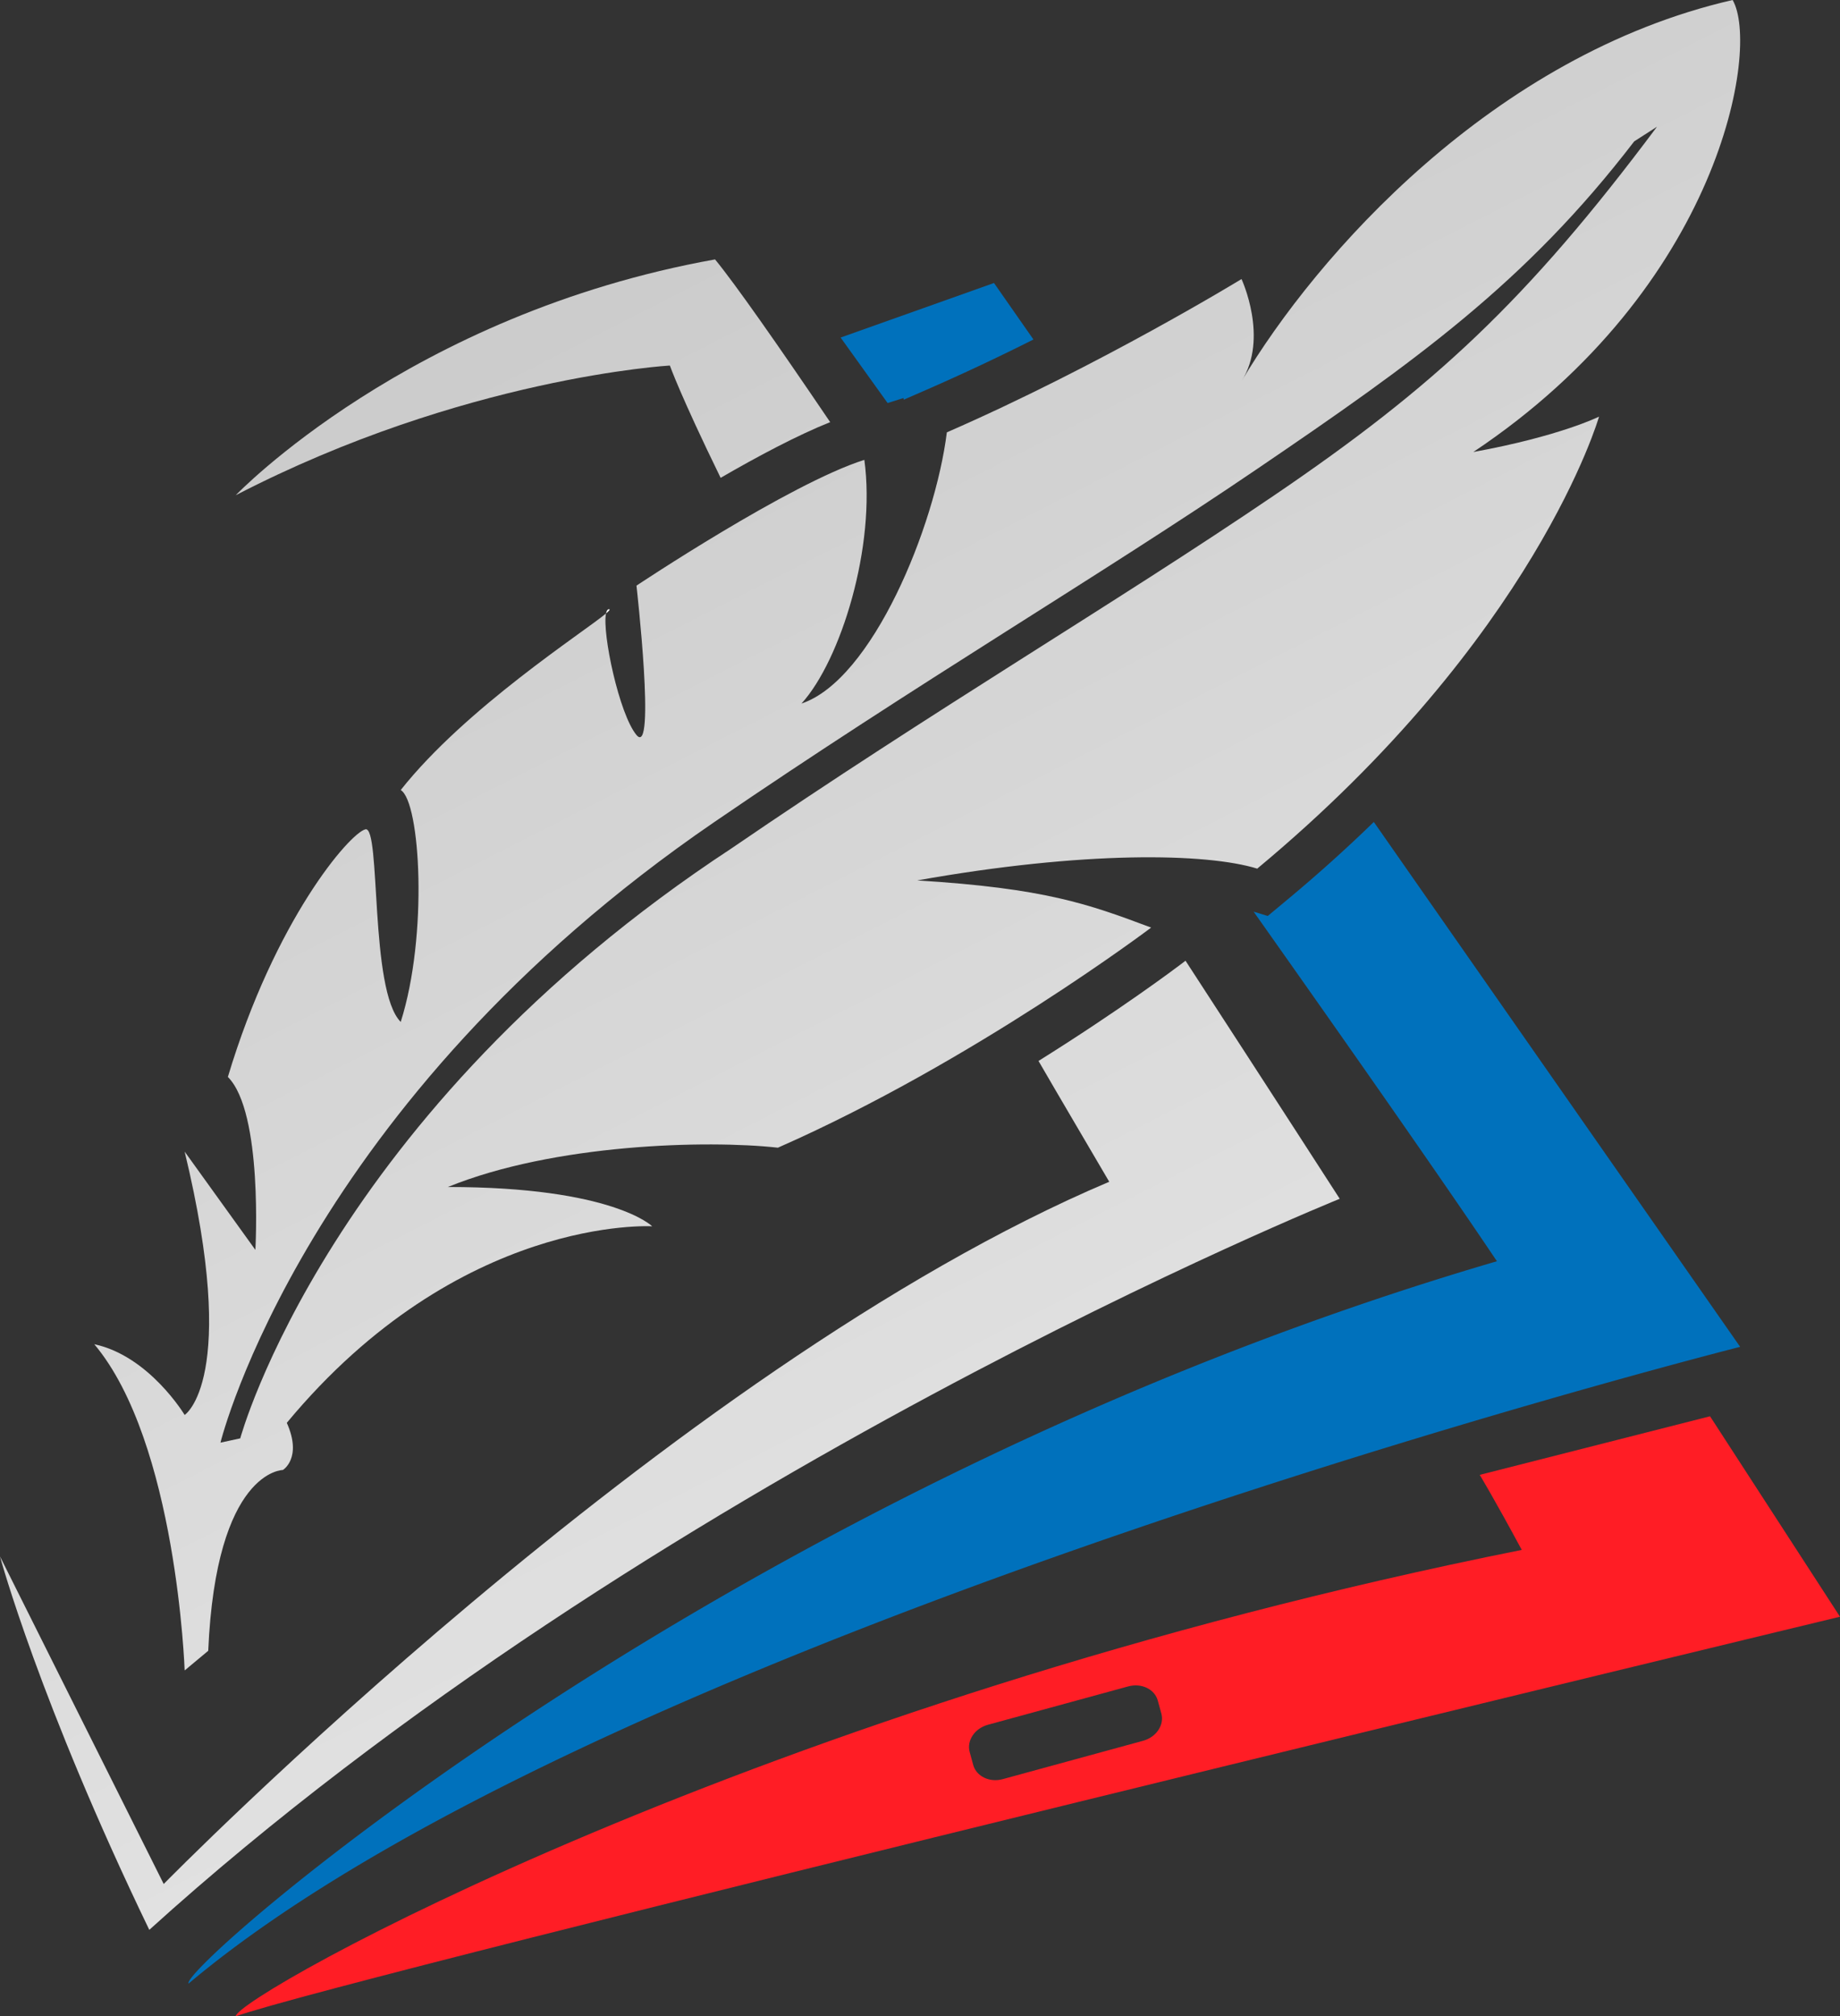
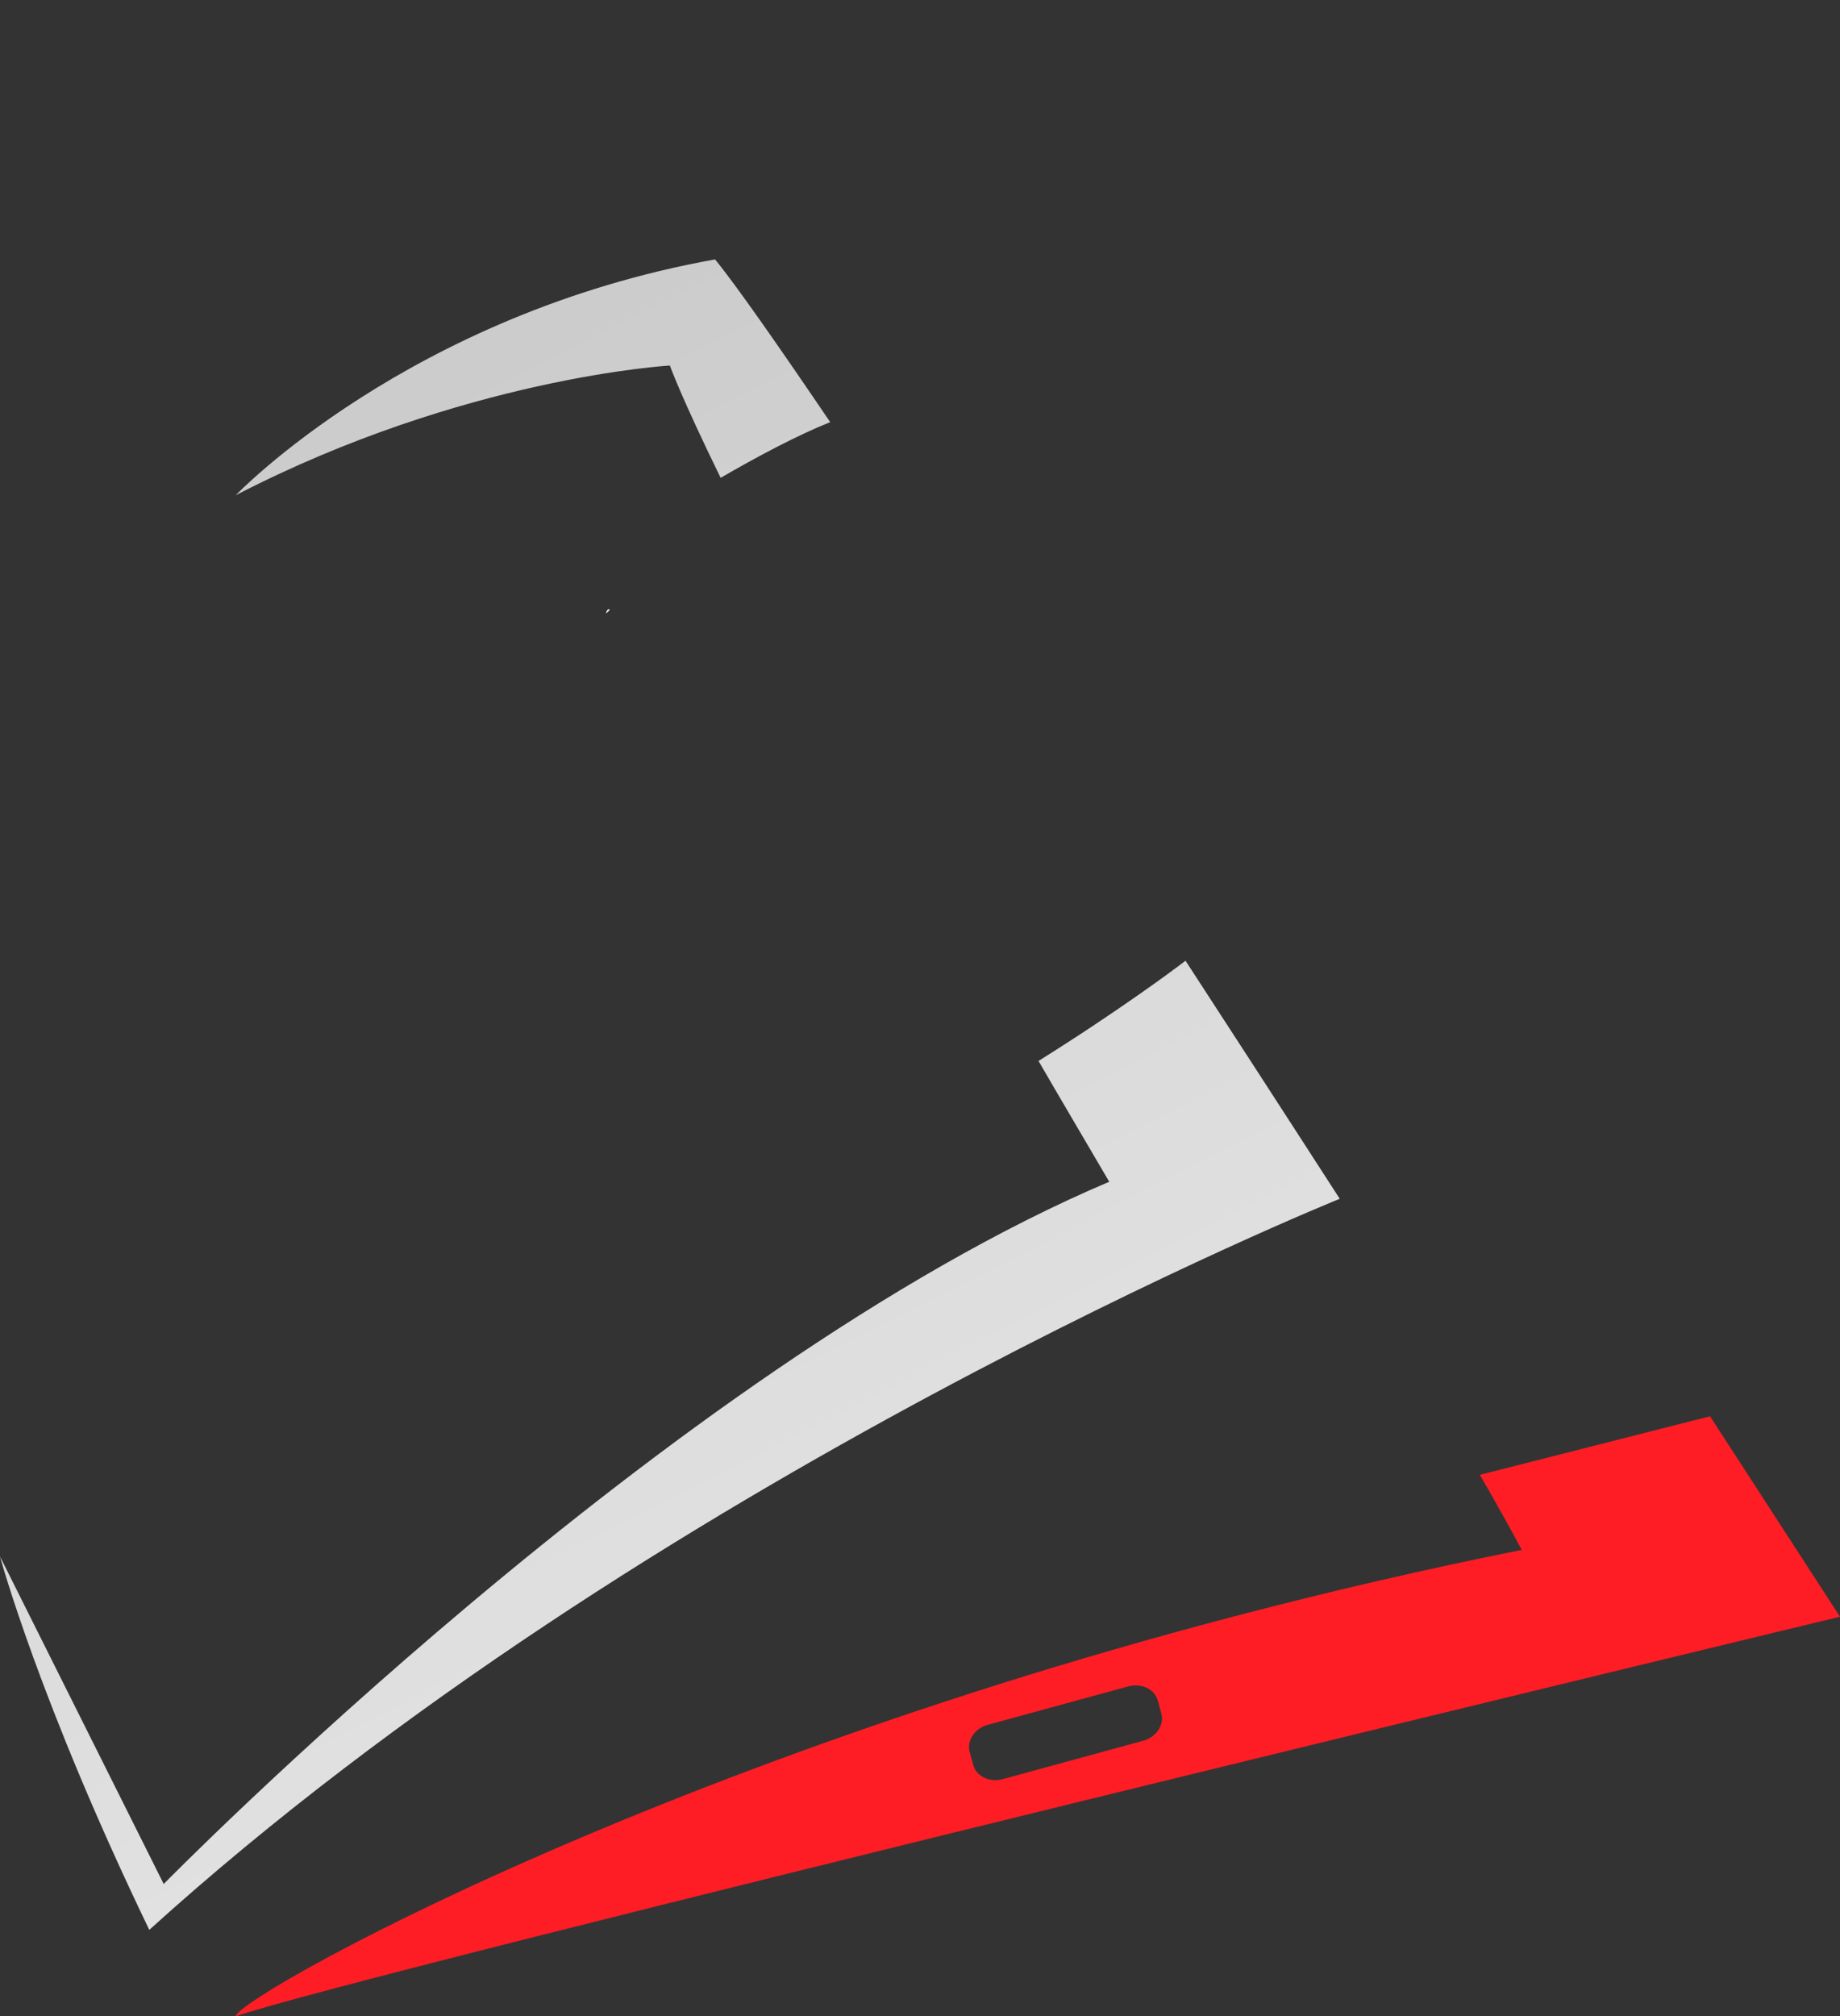
<svg xmlns="http://www.w3.org/2000/svg" width="117.083" height="128.25" viewBox="0 0 117.083 128.25">
  <rect x="0" y="0" width="117.083" height="128.25" fill="#333333" stroke="none" />
  <path fill="#FF1D25" d="M117.083 102.833l-8.27-12.75-14.655 3.727s.925 1.523 2.675 4.773C48.083 108.333 15 127 15 128.25c7-2.5 102.083-25.417 102.083-25.417zm-54.22 6.872l8.93-2.44c.839-.229 1.681.174 1.88.902l.225.823c.199.728-.321 1.503-1.16 1.733l-8.93 2.44c-.84.229-1.681-.174-1.88-.902l-.225-.823c-.199-.728.32-1.504 1.16-1.733z" />
-   <path d="M57.492 25.317l.014.106 1.545-.673a138.388 138.388 0 0 0 6.709-3.156L63.25 18l-9.76 3.47s1.114 1.55 2.99 4.166l1.012-.319zm29.927 26.964a96.028 96.028 0 0 1-5.502 4.943l-1.249 1.038-.899-.277c6.224 8.805 12.048 17.126 15.483 22.237C46.287 94.547 11.375 125.209 12 126.167c26.408-22.235 98.73-40.5 98.73-40.5L87.419 52.281z" fill="#0071BC" />
  <linearGradient id="a" gradientUnits="userSpaceOnUse" x1="75.219" y1="16.725" x2="30.552" y2="104.392" gradientTransform="matrix(1 0 0 -1 .16 127.285)">
    <stop offset="0" stop-color="#e6e6e6" />
    <stop offset="1" stop-color="#ccc" />
  </linearGradient>
  <path fill="url(#a)" d="M45.855 30.393c2.344-1.357 4.88-2.708 6.971-3.543-3.379-4.985-6.049-8.796-7.326-10.35C26 20 15 31.5 15 31.5c14.5-7.5 27.625-8.25 27.625-8.25s.666 1.893 3.23 7.143z" />
  <linearGradient id="b" gradientUnits="userSpaceOnUse" x1="57.46" y1="7.677" x2="12.793" y2="95.344" gradientTransform="matrix(1 0 0 -1 .16 127.285)">
    <stop offset="0" stop-color="#e6e6e6" />
    <stop offset="1" stop-color="#ccc" />
  </linearGradient>
  <path fill="url(#b)" d="M75.059 61.394c-.259.196-3.767 2.831-8.976 6.089 1.209 2.092 3.167 5.405 4.5 7.684C42.625 87 10.417 119.833 10.417 119.833L0 99s2.5 9.25 9.5 23.75C41.25 94 85.25 76.25 85.25 76.25s-4.16-6.453-9.813-15.142l-.378.286z" />
  <path fill="#FFF" d="M38.75 38.75c-.091 0-.152.099-.188.271.21-.176.286-.271.188-.271z" />
  <linearGradient id="c" gradientUnits="userSpaceOnUse" x1="87.037" y1="22.747" x2="42.37" y2="110.413" gradientTransform="matrix(1 0 0 -1 .16 127.285)">
    <stop offset="0" stop-color="#e6e6e6" />
    <stop offset="1" stop-color="#ccc" />
  </linearGradient>
-   <path fill="url(#c)" d="M110.25 0C95 3.5 83.75 16.25 79 24.25c1.75-2.75 0-6.5 0-6.5s-9 5.5-18.75 9.75c-.75 6-4.75 15.75-9.25 17.25 2.5-2.75 4.75-10 4-15.5-4.75 1.5-14.5 8-14.5 8s1.25 11 0 9.5c-1.098-1.318-2.195-6.489-1.938-7.729-1.4 1.173-8.932 6.011-13.063 11.229 1.25.75 1.75 9.25 0 14.75-2-2-1.25-12.5-2.25-12.25S17.5 58.5 14.5 68.5c2.25 2.25 1.75 11 1.75 11l-4.5-6.25c3.5 14.5 0 16.75 0 16.75S9.5 86.25 6 85.5c5.25 6.25 5.75 20.75 5.75 20.75l1.5-1.25C13.75 93.5 18 93.5 18 93.5s1.25-.75.25-3C29.25 77.25 41.5 78 41.5 78s-2.5-2.5-13-2.5c6.75-2.75 16.5-3 21-2.5C62 67.5 73.25 59 73.25 59c-4-1.5-6.75-2.5-14.885-3C68.961 54.109 76.75 54.25 80 55.25 97.75 40.5 101.75 26.5 101.75 26.5s-2.5 1.25-8 2.25C109.5 18.25 112 3 110.25 0zM81.093 31.499C70.959 38.385 59.407 45.16 46.565 53.95c-25.69 16.862-31.277 37.538-31.277 37.538l-1.259.272c.034-.144 5.389-21.651 31.406-39.46 12.908-8.835 24.481-15.622 34.534-22.455 10.056-6.834 17.115-11.852 24.02-20.854l1.448-.929c-8.312 11.126-14.212 16.552-24.344 23.437z" />
</svg>